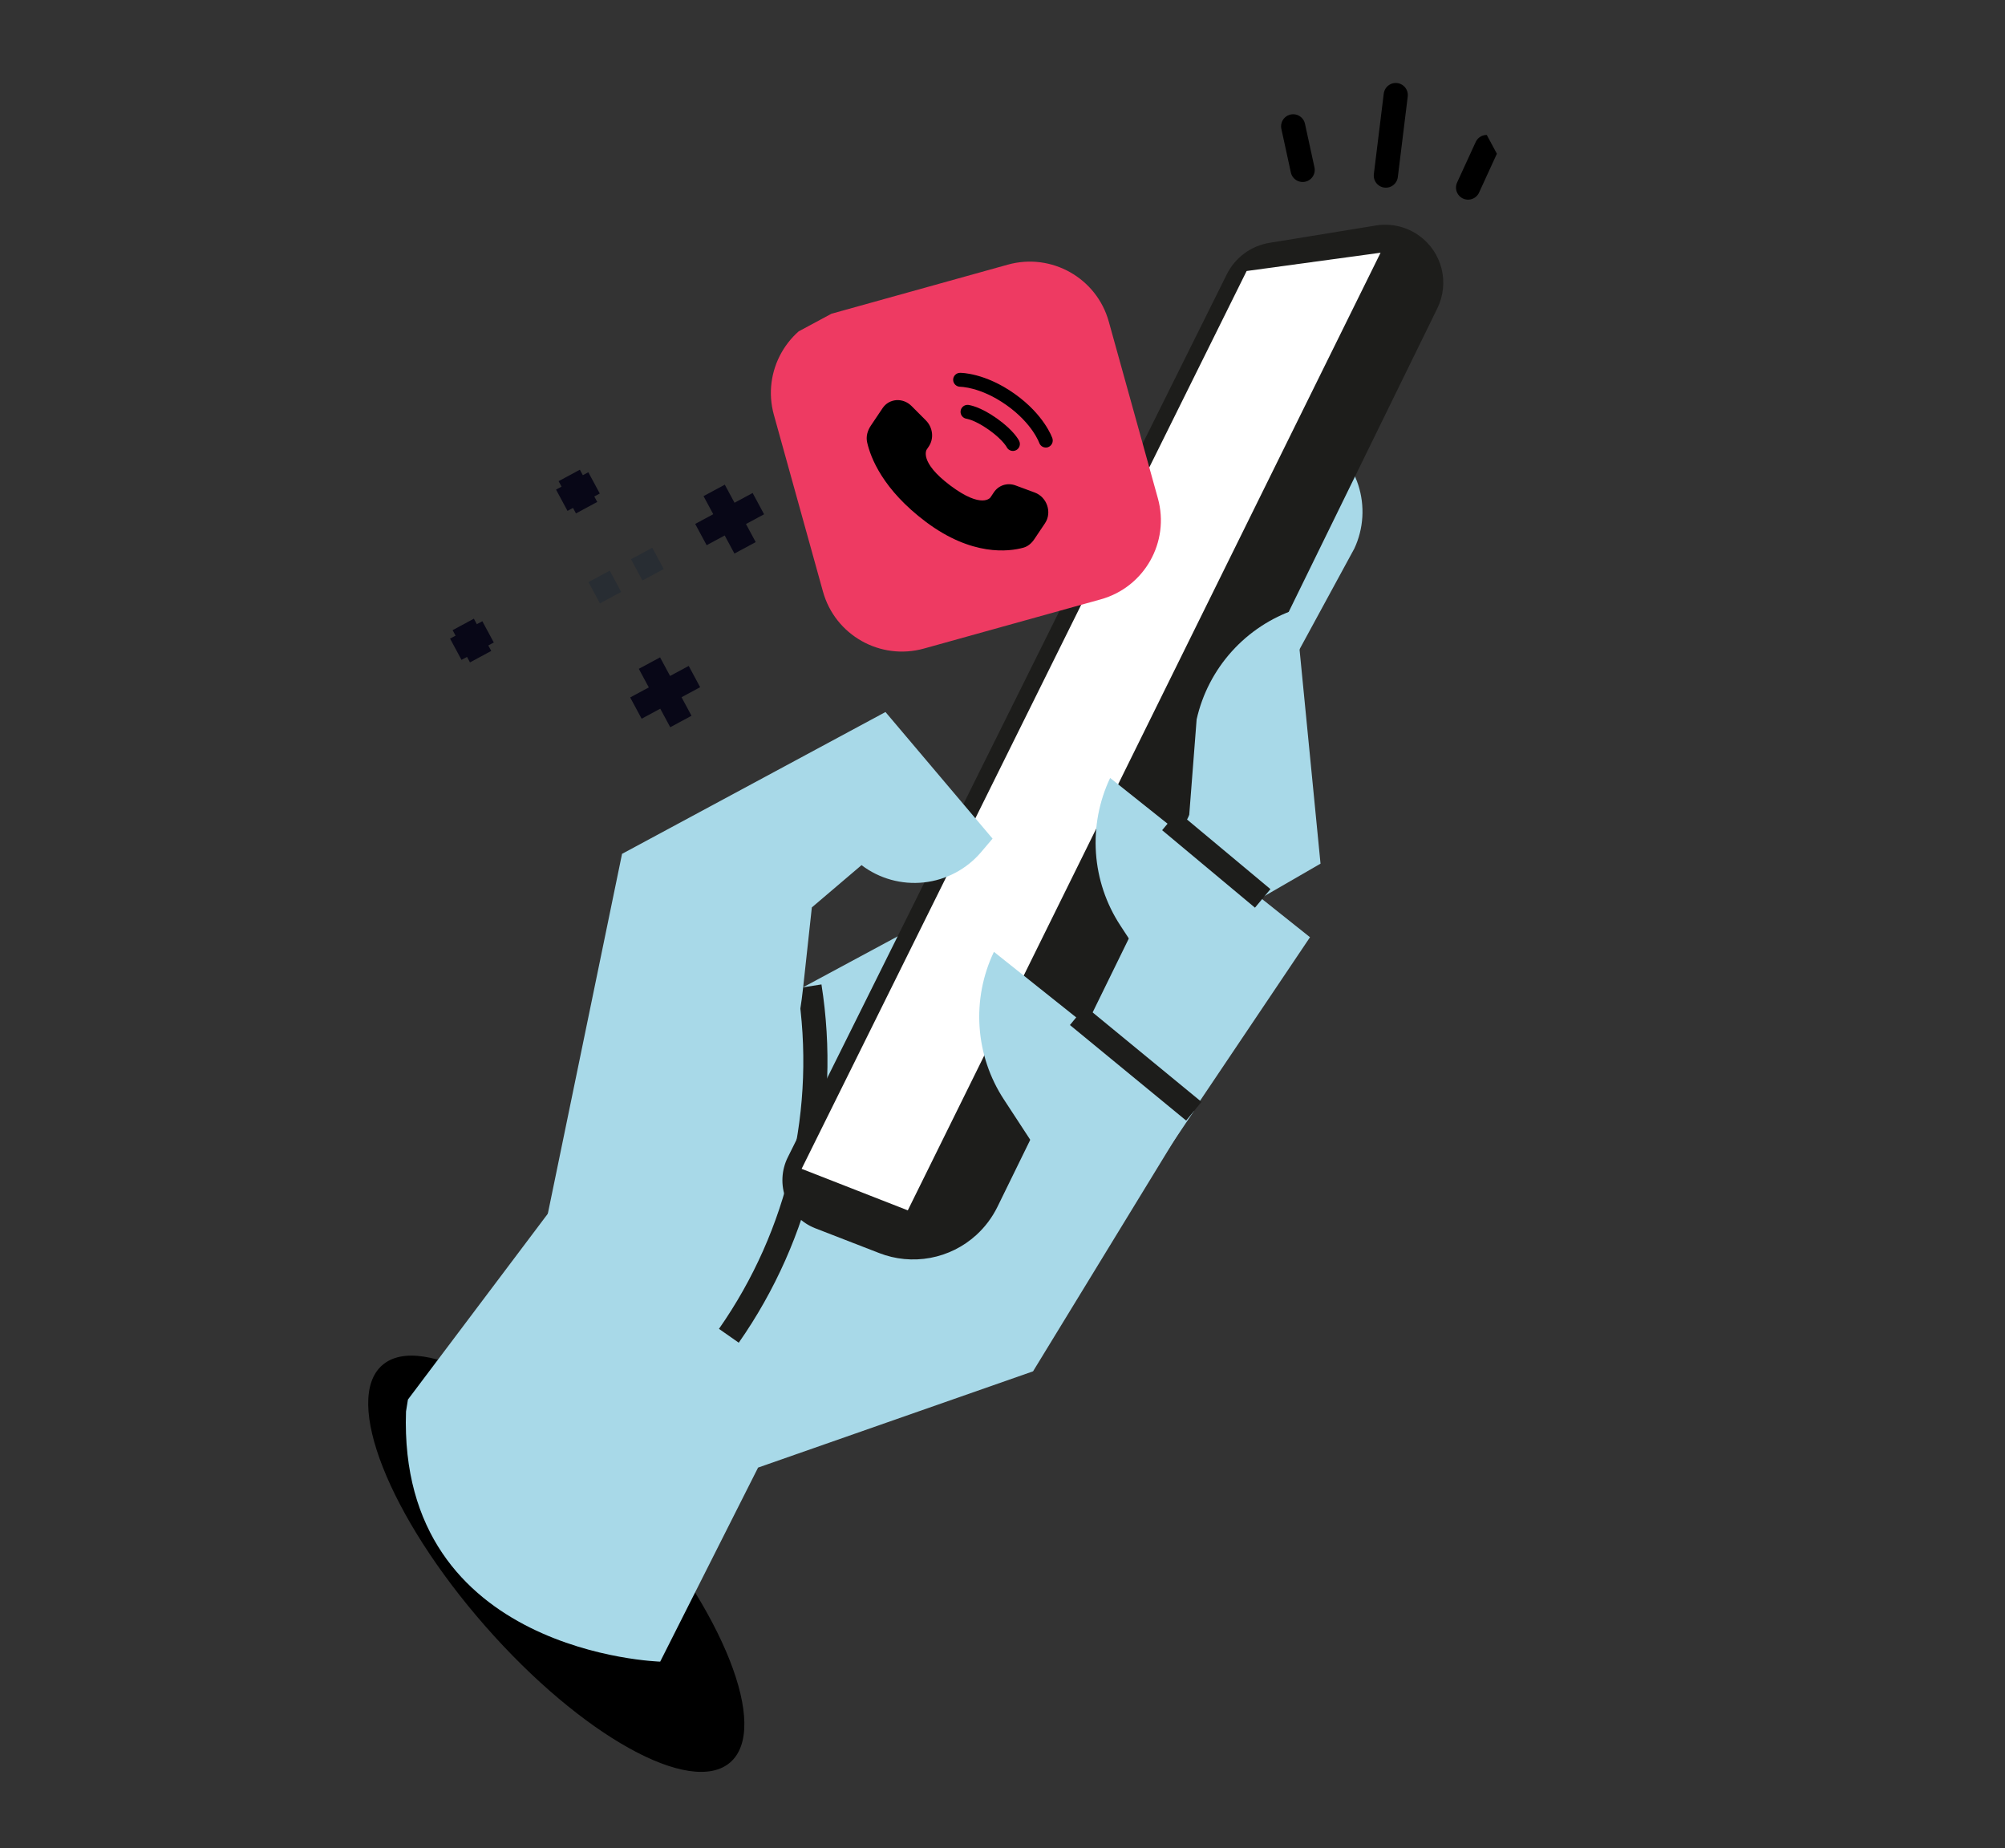
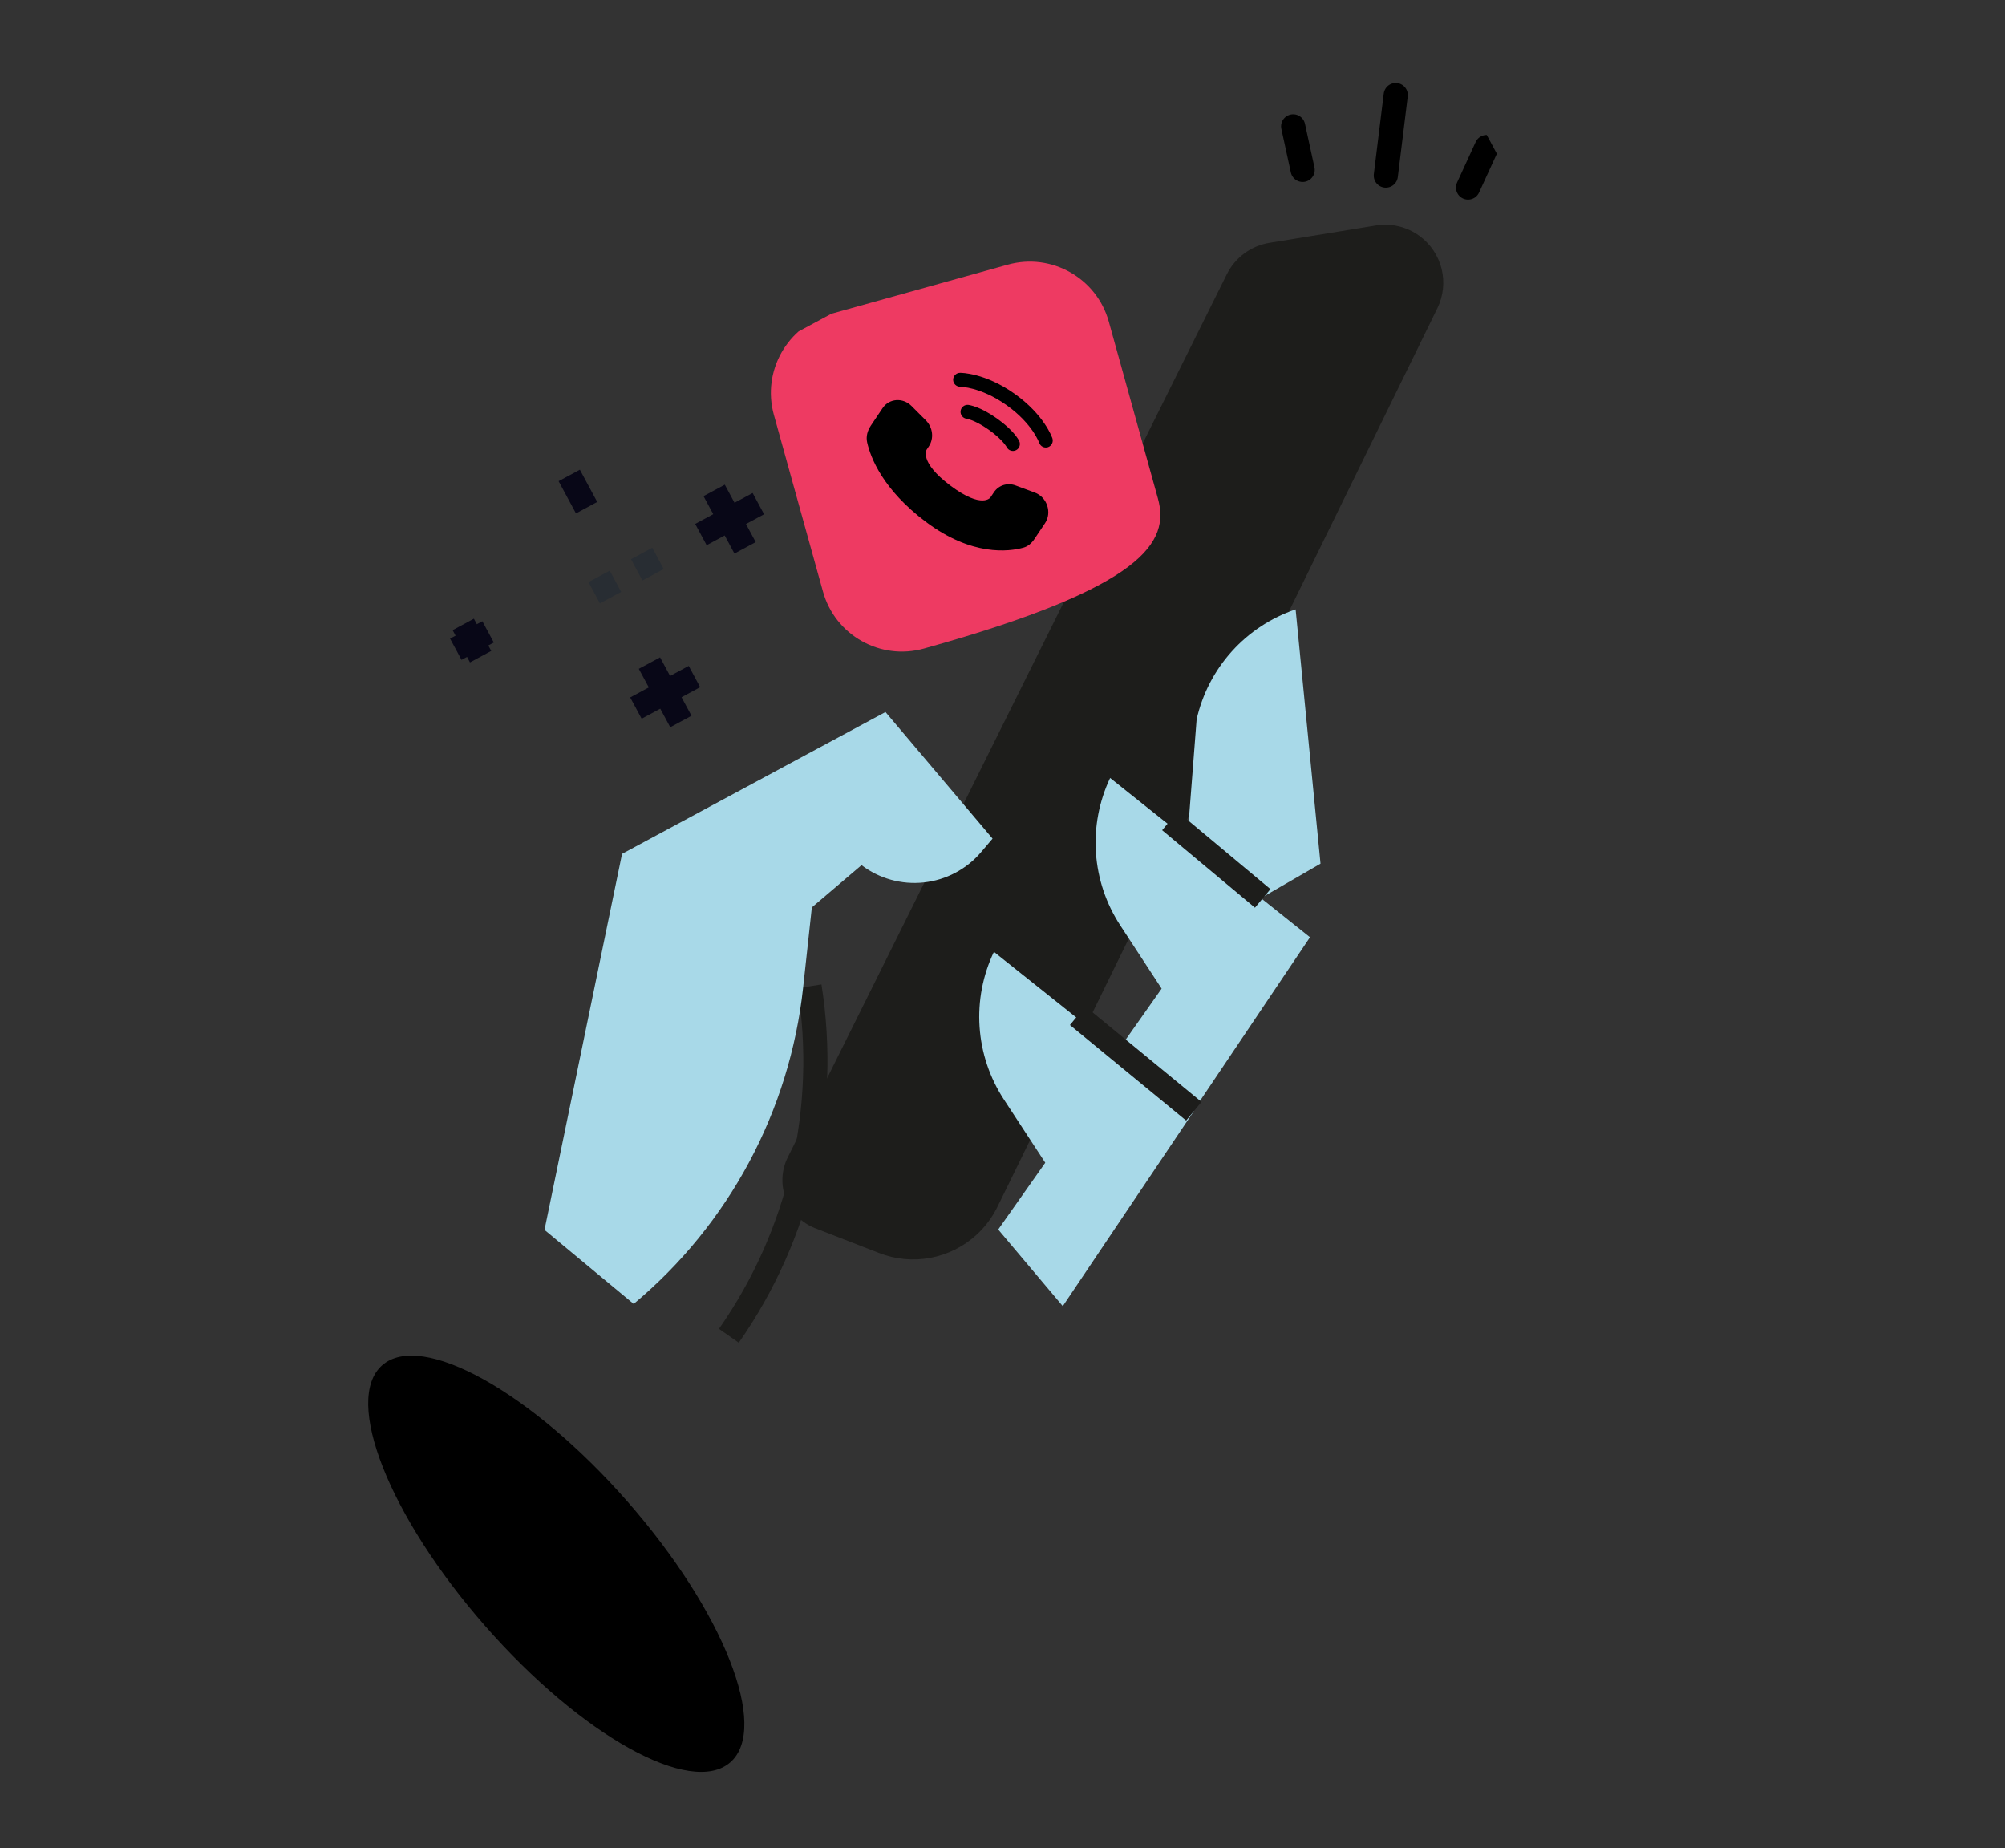
<svg xmlns="http://www.w3.org/2000/svg" width="166" height="153" viewBox="0 0 166 153" fill="none">
  <rect x="0" y="0" width="166" height="153" fill="#333333" stroke="none" />
  <g clip-path="url(#clip0_105_23)">
    <path d="M60.468 145.889C63.719 143.04 59.902 133.373 51.942 124.297C43.983 115.22 34.895 110.171 31.644 113.02C28.393 115.868 32.21 125.535 40.17 134.611C48.13 143.688 57.217 148.737 60.468 145.889Z" fill="black" />
-     <path d="M54.659 137.558L62.763 121.494L85.53 113.524L107.218 78.037L98.476 70.52L112.13 45.41C112.9 43.76 113.016 41.88 112.454 40.148C111.893 38.417 110.695 36.963 109.103 36.08L107.314 35.087L78.821 75.093L54.681 88.089L33.774 115.861L33.615 116.851C32.929 136.94 54.659 137.558 54.659 137.558Z" fill="#A8D9E8" />
    <path d="M60.345 110.582C66.233 102.163 68.627 91.792 67.023 81.651" stroke="#1D1D1B" stroke-width="2" />
    <path d="M67.488 101.677L72.781 103.73C74.127 104.257 75.594 104.397 77.017 104.134C78.439 103.871 79.76 103.215 80.829 102.241C81.552 101.582 82.145 100.794 82.577 99.916L119.003 25.521C119.501 24.506 119.626 23.348 119.353 22.25C119.081 21.153 118.429 20.188 117.514 19.524C117.001 19.151 116.419 18.883 115.801 18.735C115.184 18.588 114.543 18.565 113.916 18.667L105.108 20.102C104.354 20.224 103.64 20.524 103.024 20.977C102.409 21.431 101.911 22.024 101.571 22.709L65.225 95.803C64.961 96.333 64.81 96.912 64.782 97.504C64.754 98.095 64.85 98.686 65.062 99.239C65.275 99.791 65.601 100.293 66.018 100.713C66.436 101.133 66.936 101.461 67.488 101.677Z" fill="#1D1D1B" />
-     <path d="M66.368 96.761L103.213 22.435L114.302 20.921L75.16 100.199L66.368 96.761Z" fill="white" />
    <path d="M82.295 78.801L98.844 91.987L87.992 108.13L82.645 101.786L86.54 96.257L83.115 91.019C81.939 89.224 81.246 87.157 81.102 85.015C80.957 82.874 81.367 80.731 82.291 78.793L82.295 78.801Z" fill="#A8D9E8" />
    <path d="M91.911 64.402L108.459 77.588L97.609 93.725L92.28 87.371L96.174 81.843L92.749 76.605C91.577 74.813 90.885 72.75 90.738 70.614C90.591 68.478 90.995 66.339 91.911 64.402Z" fill="#A8D9E8" />
    <path d="M107.268 50.447L109.33 71.497L97.623 78.263L99.073 59.555C99.543 57.464 100.543 55.529 101.977 53.935C103.41 52.341 105.229 51.142 107.259 50.452L107.268 50.447Z" fill="#A8D9E8" />
    <path d="M89.218 84.084L98.841 91.993" stroke="#1D1D1B" stroke-width="2" />
    <path d="M96.858 67.96L104.543 74.374" stroke="#1D1D1B" stroke-width="2" />
    <path d="M52.464 107.946C60.352 101.36 65.38 91.977 66.492 81.769L67.215 75.12L71.329 71.62C72.803 72.739 74.649 73.251 76.49 73.051C78.331 72.852 80.025 71.955 81.226 70.546L82.177 69.425L73.312 58.944L51.501 70.686L45.08 101.816L52.464 107.946Z" fill="#A8D9E8" />
    <path d="M114.737 14.537L115.558 7.869" stroke="black" stroke-width="2" stroke-linecap="round" stroke-linejoin="round" />
    <path d="M121.546 15.528L123.087 12.171" stroke="black" stroke-width="2" stroke-linecap="round" stroke-linejoin="round" />
    <path d="M107.851 14.066L107.065 10.458" stroke="black" stroke-width="2" stroke-linecap="round" stroke-linejoin="round" />
    <path d="M47.129 39.359L48.566 42.028" stroke="#080717" stroke-width="2" />
-     <path d="M49.183 39.974L46.511 41.413" stroke="#080717" stroke-width="2" />
    <path d="M38.353 51.693L39.791 54.362" stroke="#080717" stroke-width="2" />
    <path d="M40.408 52.308L37.736 53.747" stroke="#080717" stroke-width="2" />
    <path d="M53.769 54.894L56.372 59.729" stroke="#080717" stroke-width="2" />
    <path d="M57.494 56.009L52.649 58.618" stroke="#080717" stroke-width="2" />
    <path d="M59.127 40.597L61.687 45.352" stroke="#080717" stroke-width="2" />
    <path d="M62.787 41.693L58.031 44.253" stroke="#080717" stroke-width="2" />
    <path d="M49.194 49.07L54.931 45.982" stroke="#282D33" stroke-width="2" stroke-miterlimit="10" stroke-dasharray="2 2" />
-     <path d="M83.44 21.909L68.8 25.983C65.186 26.988 63.069 30.732 64.072 34.343L68.135 48.971C69.138 52.583 72.882 54.696 76.497 53.69L91.136 49.617C94.751 48.611 96.868 44.868 95.865 41.256L91.801 26.628C90.798 23.016 87.054 20.904 83.44 21.909Z" fill="#EE3A62" />
+     <path d="M83.44 21.909L68.8 25.983C65.186 26.988 63.069 30.732 64.072 34.343L68.135 48.971C69.138 52.583 72.882 54.696 76.497 53.69C94.751 48.611 96.868 44.868 95.865 41.256L91.801 26.628C90.798 23.016 87.054 20.904 83.44 21.909Z" fill="#EE3A62" />
    <g clip-path="url(#clip1_105_23)">
      <path d="M82.288 40.752L82.005 41.175C82.005 41.175 81.331 42.178 78.69 40.201C76.049 38.224 76.723 37.221 76.723 37.221L76.901 36.954C77.34 36.299 77.237 35.385 76.657 34.803L75.472 33.614C74.753 32.894 73.617 32.977 73.072 33.788L72.096 35.242C71.826 35.644 71.683 36.129 71.794 36.623C72.079 37.885 73.089 40.531 76.669 43.212C80.465 46.053 83.509 45.674 84.723 45.341C85.108 45.237 85.411 44.968 85.636 44.633L86.52 43.316C87.117 42.426 86.689 41.15 85.667 40.773L84.077 40.185C83.407 39.938 82.68 40.168 82.288 40.752M78.914 31.445C78.913 31.369 78.928 31.294 78.956 31.224C78.985 31.154 79.027 31.09 79.08 31.036C79.133 30.982 79.196 30.939 79.266 30.909C79.336 30.88 79.411 30.864 79.487 30.864C79.506 30.864 79.57 30.865 79.604 30.867C79.672 30.87 79.765 30.878 79.883 30.89C80.119 30.918 80.452 30.973 80.859 31.081C81.673 31.299 82.781 31.734 84.001 32.599C85.222 33.465 85.999 34.367 86.473 35.063C86.71 35.411 86.872 35.707 86.976 35.921C87.028 36.029 87.076 36.139 87.12 36.251L87.128 36.274C87.178 36.42 87.17 36.58 87.103 36.719C87.037 36.858 86.918 36.966 86.773 37.019C86.629 37.068 86.471 37.059 86.334 36.992C86.197 36.925 86.092 36.806 86.042 36.662C86.012 36.581 85.977 36.502 85.938 36.425C85.817 36.178 85.677 35.94 85.521 35.713C85.115 35.118 84.432 34.319 83.334 33.54C82.235 32.761 81.256 32.381 80.56 32.195C80.295 32.123 80.024 32.07 79.751 32.037C79.667 32.028 79.584 32.021 79.499 32.017C79.346 32.017 79.199 31.958 79.09 31.851C78.98 31.744 78.917 31.598 78.914 31.445Z" fill="black" />
      <path fill-rule="evenodd" clip-rule="evenodd" d="M79.53 34.031C79.538 33.956 79.561 33.883 79.598 33.817C79.634 33.75 79.683 33.691 79.743 33.644C79.802 33.597 79.87 33.561 79.942 33.54C80.015 33.519 80.091 33.512 80.166 33.52L80.169 33.521L80.171 33.521L80.178 33.522L80.194 33.524L80.239 33.532C80.274 33.538 80.322 33.548 80.382 33.562C80.501 33.59 80.664 33.637 80.868 33.715C81.276 33.872 81.845 34.15 82.541 34.645C83.237 35.139 83.688 35.583 83.971 35.916C84.113 36.083 84.211 36.222 84.277 36.324C84.312 36.378 84.345 36.433 84.375 36.489L84.382 36.504L84.385 36.51L84.385 36.512L84.386 36.513C84.386 36.513 84.386 36.514 83.867 36.763L84.386 36.514C84.449 36.651 84.456 36.807 84.406 36.949C84.355 37.091 84.251 37.207 84.115 37.273C83.98 37.339 83.824 37.35 83.681 37.302C83.538 37.255 83.419 37.153 83.35 37.02L83.346 37.012L83.309 36.95C83.242 36.85 83.169 36.754 83.091 36.662C82.874 36.406 82.494 36.025 81.874 35.585C81.252 35.145 80.769 34.913 80.455 34.793C80.32 34.742 80.181 34.7 80.04 34.668L80.032 34.667C79.882 34.648 79.745 34.571 79.651 34.452C79.557 34.333 79.513 34.182 79.53 34.031Z" fill="black" />
    </g>
  </g>
  <defs>
    <clipPath id="clip0_105_23">
      <rect width="132.968" height="101.729" fill="white" transform="translate(0 63.031) rotate(-28.296)" />
    </clipPath>
    <clipPath id="clip1_105_23">
      <rect width="18.456" height="18.456" fill="white" transform="translate(68.619 31.73) rotate(-9.656)" />
    </clipPath>
  </defs>
</svg>